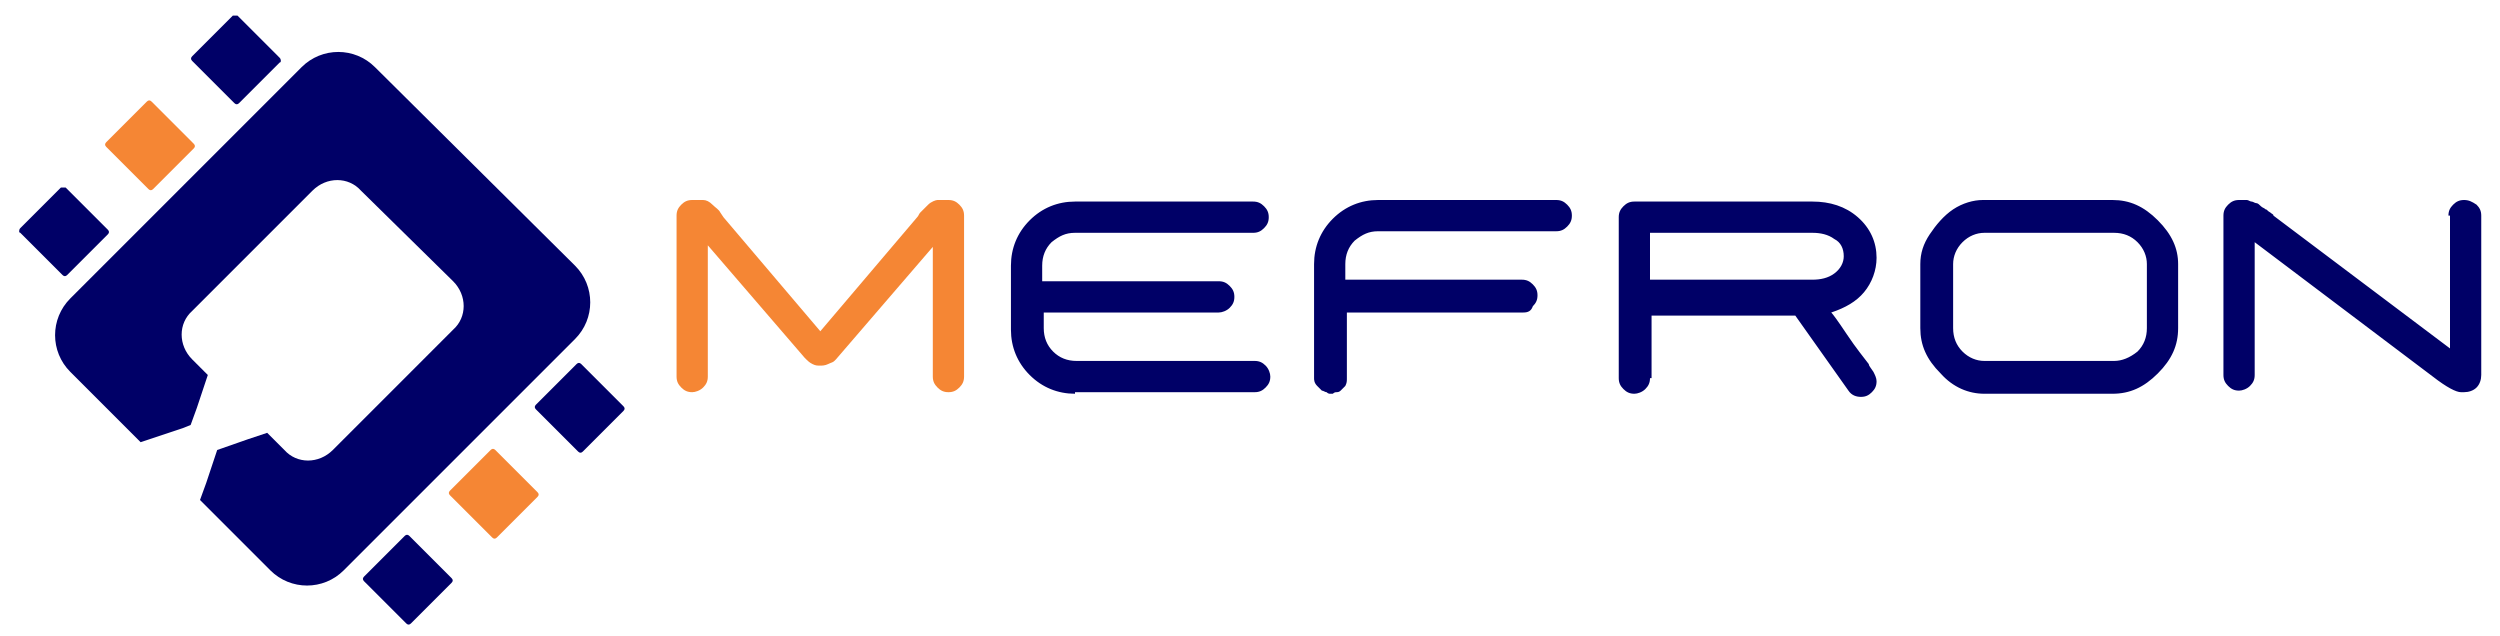
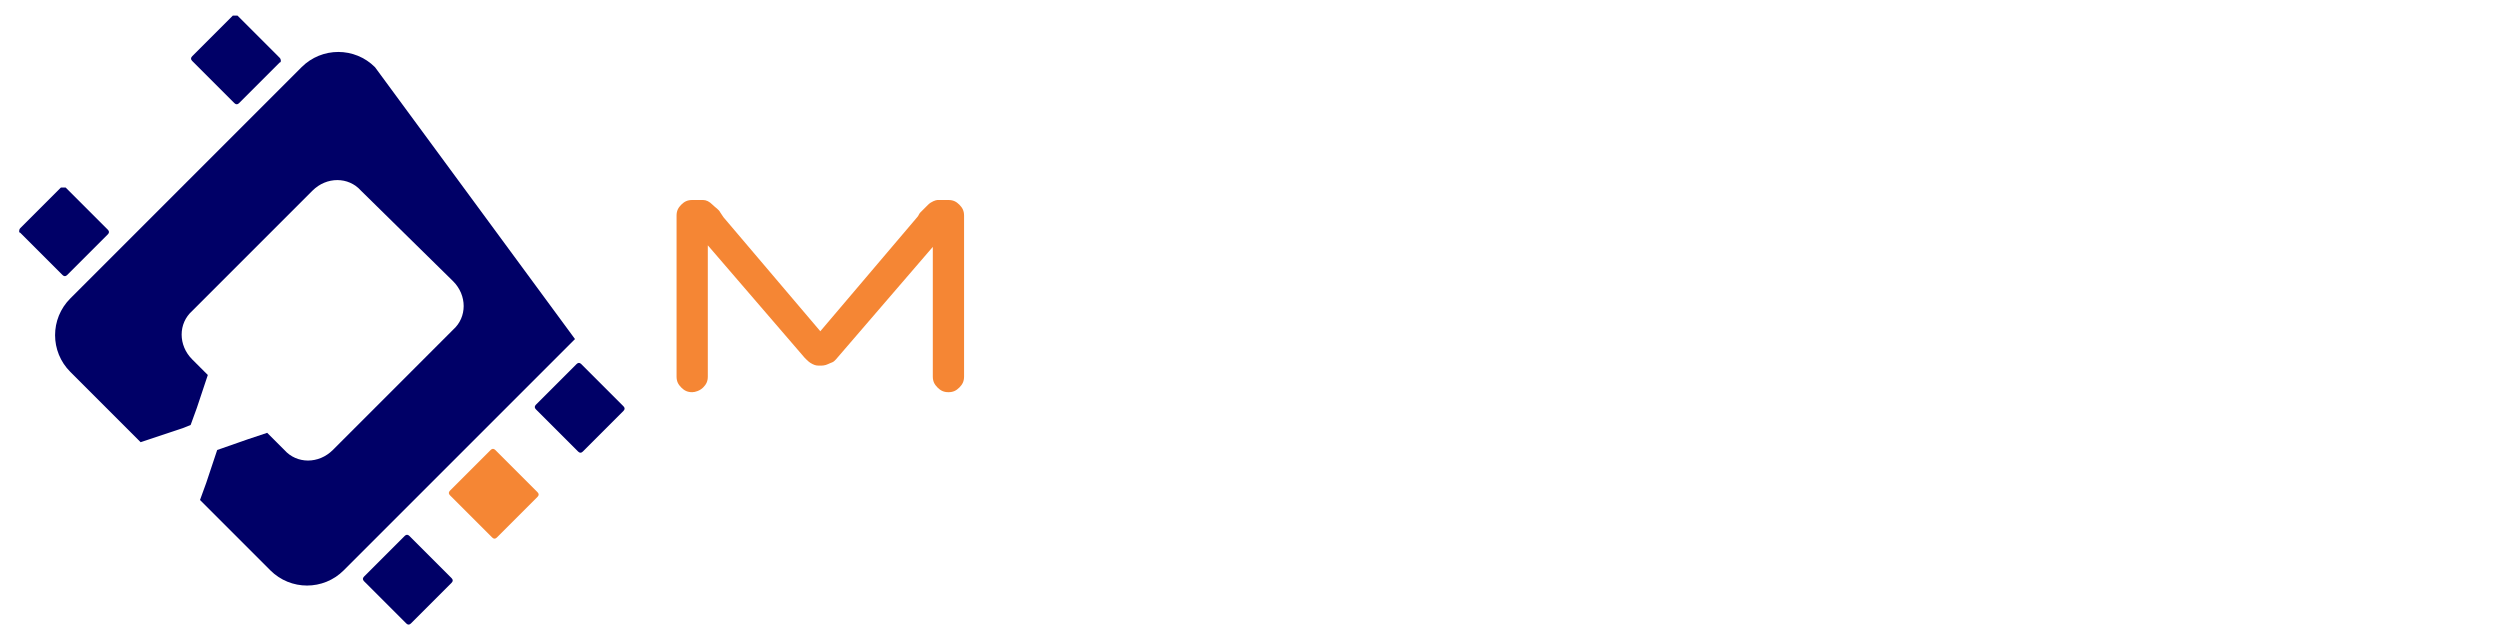
<svg xmlns="http://www.w3.org/2000/svg" version="1.1" id="Layer_1" x="0px" y="0px" viewBox="0 0 160 40.7" style="enable-background:new 0 0 160 40.7;" xml:space="preserve">
  <style type="text/css">
	.st0{fill-rule:evenodd;clip-rule:evenodd;fill:#000067;}
	.st1{fill-rule:evenodd;clip-rule:evenodd;fill:#F58634;}
</style>
  <g>
    <path class="st0" d="M1.3,14.6L3.9,12C3.9,12,4.1,12,4.2,12l2.7,2.7c0.1,0.1,0.1,0.2,0,0.3l-2.6,2.6c-0.1,0.1-0.2,0.1-0.3,0   l-2.7-2.7C1.2,14.9,1.2,14.7,1.3,14.6z" />
-     <path class="st1" d="M6.8,9.1l2.6-2.6c0.1-0.1,0.2-0.1,0.3,0l2.7,2.7c0.1,0.1,0.1,0.2,0,0.3l-2.6,2.6c-0.1,0.1-0.2,0.1-0.3,0   L6.8,9.4C6.7,9.3,6.7,9.2,6.8,9.1z" />
    <path class="st0" d="M12.3,3.6L14.9,1C15,1,15.1,1,15.2,1l2.7,2.7C18,3.8,18,4,17.9,4l-2.6,2.6c-0.1,0.1-0.2,0.1-0.3,0l-2.7-2.7   C12.2,3.8,12.2,3.7,12.3,3.6z" />
    <path class="st0" d="M23.3,36.9l2.6-2.6c0.1-0.1,0.2-0.1,0.3,0l2.7,2.7c0.1,0.1,0.1,0.2,0,0.3l-2.6,2.6c-0.1,0.1-0.2,0.1-0.3,0   l-2.7-2.7C23.2,37.1,23.2,37,23.3,36.9z" />
    <path class="st1" d="M28.8,31.4l2.6-2.6c0.1-0.1,0.2-0.1,0.3,0l2.7,2.7c0.1,0.1,0.1,0.2,0,0.3l-2.6,2.6c-0.1,0.1-0.2,0.1-0.3,0   l-2.7-2.7C28.7,31.6,28.7,31.5,28.8,31.4z" />
    <path class="st0" d="M34.3,25.9l2.6-2.6c0.1-0.1,0.2-0.1,0.3,0l2.7,2.7c0.1,0.1,0.1,0.2,0,0.3l-2.6,2.6c-0.1,0.1-0.2,0.1-0.3,0   l-2.7-2.7C34.2,26.1,34.2,26,34.3,25.9z" />
-     <path class="st0" d="M12.6,26.1l0.7-2.1l-1-1c-0.9-0.9-0.9-2.3,0-3.1l7.7-7.7c0.9-0.9,2.3-0.9,3.1,0L29,18c0.9,0.9,0.9,2.3,0,3.1   l-7.7,7.7c-0.9,0.9-2.3,0.9-3.1,0l-1.1-1.1l-1.2,0.4l-2,0.7l-0.7,2.1l-0.4,1.1l4.5,4.5c1.3,1.3,3.4,1.3,4.7,0l14.8-14.8   c1.3-1.3,1.3-3.4,0-4.7L24,4.3c-1.3-1.3-3.4-1.3-4.7,0L4.5,19.1c-1.3,1.3-1.3,3.4,0,4.7L9,28.3l2.7-0.9l0.5-0.2L12.6,26.1z" />
+     <path class="st0" d="M12.6,26.1l0.7-2.1l-1-1c-0.9-0.9-0.9-2.3,0-3.1l7.7-7.7c0.9-0.9,2.3-0.9,3.1,0L29,18c0.9,0.9,0.9,2.3,0,3.1   l-7.7,7.7c-0.9,0.9-2.3,0.9-3.1,0l-1.1-1.1l-1.2,0.4l-2,0.7l-0.7,2.1l-0.4,1.1l4.5,4.5c1.3,1.3,3.4,1.3,4.7,0l14.8-14.8   L24,4.3c-1.3-1.3-3.4-1.3-4.7,0L4.5,19.1c-1.3,1.3-1.3,3.4,0,4.7L9,28.3l2.7-0.9l0.5-0.2L12.6,26.1z" />
  </g>
  <g>
    <path class="st1" d="M45.3,24.1c0,0.3-0.1,0.5-0.3,0.7c-0.2,0.2-0.5,0.3-0.7,0.3c-0.3,0-0.5-0.1-0.7-0.3c-0.2-0.2-0.3-0.4-0.3-0.7   V13.8c0-0.3,0.1-0.5,0.3-0.7c0.2-0.2,0.4-0.3,0.7-0.3H45c0.2,0,0.4,0.1,0.6,0.3c0.2,0.2,0.4,0.3,0.5,0.5l0.2,0.3l6.2,7.3l6.2-7.3   c0.1-0.1,0.1-0.2,0.2-0.3c0.1-0.1,0.3-0.3,0.5-0.5c0.2-0.2,0.5-0.3,0.6-0.3h0.7c0.3,0,0.5,0.1,0.7,0.3c0.2,0.2,0.3,0.4,0.3,0.7   v10.3c0,0.3-0.1,0.5-0.3,0.7c-0.2,0.2-0.4,0.3-0.7,0.3c-0.3,0-0.5-0.1-0.7-0.3c-0.2-0.2-0.3-0.4-0.3-0.7v-8.3l-6.2,7.2   c0,0-0.1,0.1-0.1,0.1c-0.1,0.1-0.2,0.1-0.4,0.2c-0.2,0.1-0.4,0.1-0.5,0.1c-0.2,0-0.3,0-0.5-0.1c-0.2-0.1-0.3-0.2-0.4-0.3l-0.1-0.1   l-6.2-7.2V24.1z" />
-     <path class="st0" d="M68.8,25.2c-1.1,0-2.1-0.4-2.9-1.2c-0.8-0.8-1.2-1.8-1.2-2.9v-4.1c0-1.1,0.4-2.1,1.2-2.9   c0.8-0.8,1.8-1.2,2.9-1.2h11.4c0.3,0,0.5,0.1,0.7,0.3c0.2,0.2,0.3,0.4,0.3,0.7c0,0.3-0.1,0.5-0.3,0.7c-0.2,0.2-0.4,0.3-0.7,0.3   H68.8c-0.6,0-1,0.2-1.5,0.6c-0.4,0.4-0.6,0.9-0.6,1.5v1h11.3c0.3,0,0.5,0.1,0.7,0.3s0.3,0.4,0.3,0.7c0,0.3-0.1,0.5-0.3,0.7   c-0.2,0.2-0.5,0.3-0.7,0.3H66.8v1c0,0.6,0.2,1.1,0.6,1.5c0.4,0.4,0.9,0.6,1.5,0.6h11.4c0.3,0,0.5,0.1,0.7,0.3   c0.2,0.2,0.3,0.5,0.3,0.7c0,0.3-0.1,0.5-0.3,0.7c-0.2,0.2-0.4,0.3-0.7,0.3H68.8L68.8,25.2z M84.1,24.2v-7.3c0-1.1,0.4-2.1,1.2-2.9   c0.8-0.8,1.8-1.2,2.9-1.2h11.4c0.3,0,0.5,0.1,0.7,0.3c0.2,0.2,0.3,0.4,0.3,0.7c0,0.3-0.1,0.5-0.3,0.7s-0.4,0.3-0.7,0.3H88.2   c-0.6,0-1,0.2-1.5,0.6c-0.4,0.4-0.6,0.9-0.6,1.5v1h11.3c0.3,0,0.5,0.1,0.7,0.3s0.3,0.4,0.3,0.7c0,0.3-0.1,0.5-0.3,0.7   C98,19.9,97.8,20,97.5,20H86.2v4.2c0,0.2,0,0.3-0.1,0.5c-0.1,0.1-0.2,0.2-0.3,0.3c-0.1,0.1-0.2,0.1-0.3,0.1c-0.1,0-0.2,0.1-0.2,0.1   h-0.1c0,0-0.1,0-0.1,0c0,0-0.1,0-0.2-0.1c-0.1,0-0.2-0.1-0.3-0.1c-0.1-0.1-0.2-0.2-0.3-0.3C84.1,24.5,84.1,24.3,84.1,24.2   L84.1,24.2z M105.6,24.2c0,0.3-0.1,0.5-0.3,0.7c-0.2,0.2-0.5,0.3-0.7,0.3c-0.3,0-0.5-0.1-0.7-0.3c-0.2-0.2-0.3-0.4-0.3-0.7v-4.2   v-1.3v-4.8c0-0.3,0.1-0.5,0.3-0.7c0.2-0.2,0.4-0.3,0.7-0.3h11.4c1.1,0,2.1,0.3,2.9,1c0.8,0.7,1.2,1.6,1.2,2.6   c0,0.8-0.3,1.6-0.8,2.2c-0.5,0.6-1.2,1-2.1,1.3c0.1,0.1,0.4,0.5,1,1.4c0.6,0.9,1.1,1.5,1.4,1.9c0,0.1,0.1,0.2,0.3,0.5h0   c0.1,0.2,0.2,0.4,0.2,0.6c0,0.3-0.1,0.5-0.3,0.7c-0.2,0.2-0.4,0.3-0.7,0.3c-0.3,0-0.6-0.1-0.8-0.4l-3.4-4.8h-9.2V24.2L105.6,24.2z    M105.6,14.8v3.1h10.4c0.5,0,1-0.1,1.4-0.4c0.4-0.3,0.6-0.7,0.6-1.1c0-0.5-0.2-0.9-0.6-1.1c-0.4-0.3-0.9-0.4-1.4-0.4H105.6   L105.6,14.8z M156.7,13.8c0-0.3,0.1-0.5,0.3-0.7c0.2-0.2,0.4-0.3,0.7-0.3c0.3,0,0.5,0.1,0.8,0.3c0.2,0.2,0.3,0.4,0.3,0.7V24   c0,0.3-0.1,0.6-0.3,0.8c-0.2,0.2-0.5,0.3-0.8,0.3h-0.2c-0.3,0-0.9-0.3-1.8-1l-11.4-8.6v8.5c0,0.3-0.1,0.5-0.3,0.7   c-0.2,0.2-0.5,0.3-0.7,0.3c-0.3,0-0.5-0.1-0.7-0.3c-0.2-0.2-0.3-0.4-0.3-0.7V13.8c0-0.3,0.1-0.5,0.3-0.7c0.2-0.2,0.4-0.3,0.7-0.3   h0.2c0.1,0,0.2,0,0.3,0c0.1,0,0.2,0.1,0.3,0.1c0.1,0,0.2,0.1,0.3,0.1c0.1,0,0.2,0.1,0.3,0.2c0.1,0.1,0.2,0.1,0.3,0.2   c0.1,0,0.1,0.1,0.3,0.2c0.1,0.1,0.2,0.1,0.2,0.2l11.3,8.5V13.8L156.7,13.8z M127,25.2c-1,0-2-0.4-2.8-1.3c-0.9-0.9-1.3-1.8-1.3-2.9   v-4.1c0-0.7,0.2-1.3,0.6-1.9c0.4-0.6,0.9-1.2,1.5-1.6c0.6-0.4,1.3-0.6,1.9-0.6h8.3c1.1,0,2,0.4,2.9,1.3c0.9,0.9,1.3,1.8,1.3,2.8V21   c0,1.1-0.4,2-1.3,2.9c-0.9,0.9-1.8,1.3-2.9,1.3H127L127,25.2z M125,16.9V21c0,0.6,0.2,1.1,0.6,1.5c0.4,0.4,0.9,0.6,1.4,0.6h8.3   c0.5,0,1-0.2,1.5-0.6c0.4-0.4,0.6-0.9,0.6-1.5v-4.1c0-0.5-0.2-1-0.6-1.4c-0.4-0.4-0.9-0.6-1.5-0.6H127c-0.5,0-1,0.2-1.4,0.6   C125.2,15.9,125,16.4,125,16.9z" />
  </g>
</svg>